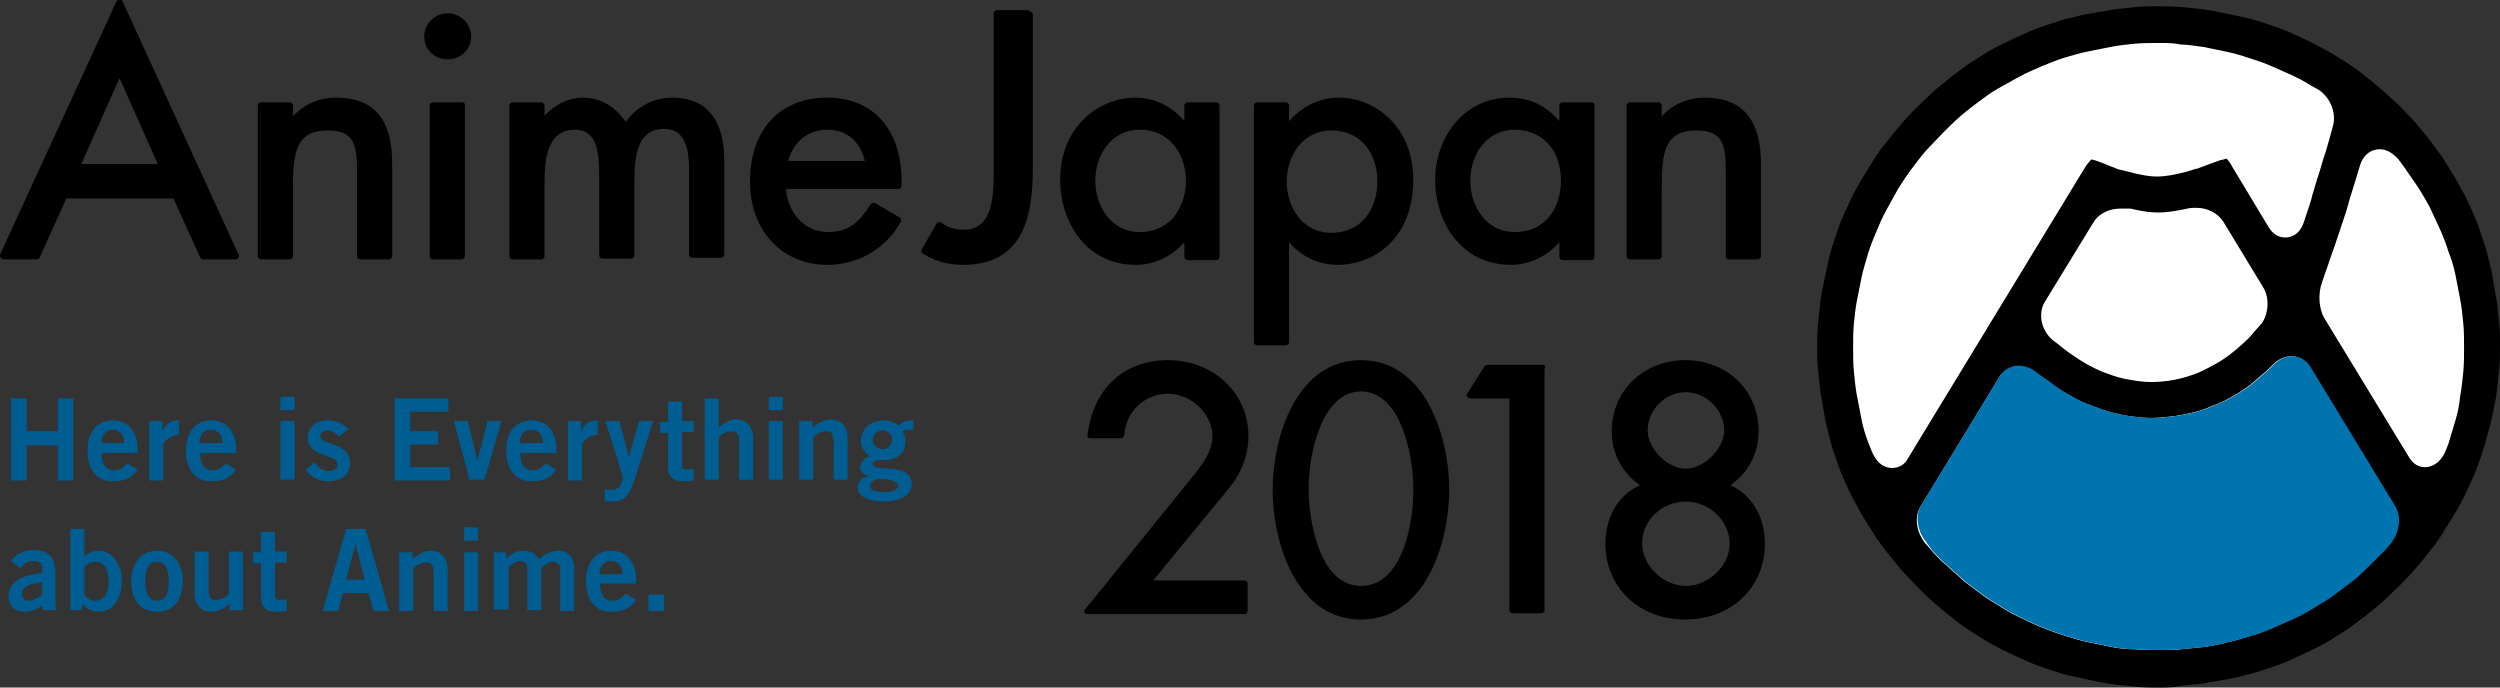
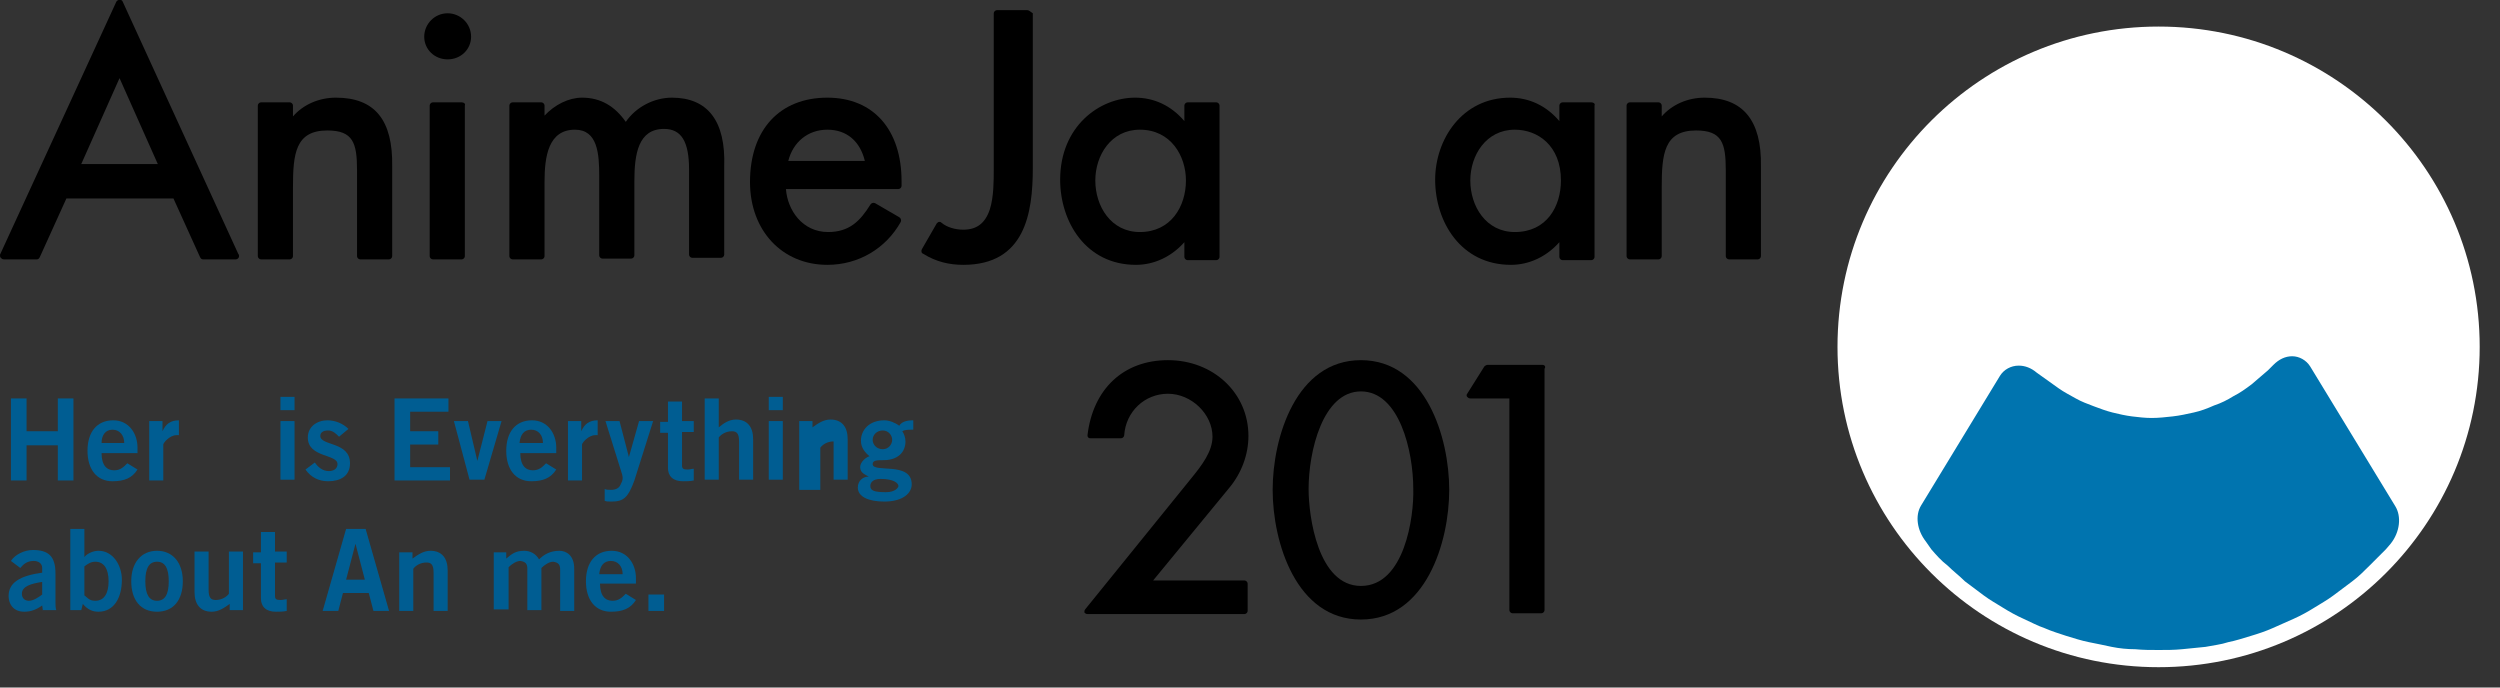
<svg xmlns="http://www.w3.org/2000/svg" version="1.1" id="レイヤー_1" x="0px" y="0px" viewBox="0 0 320 88" style="enable-background:new 0 0 320 88;" xml:space="preserve">
  <rect x="0" y="0" width="320" height="88" fill="#333333" stroke="none" />
  <style type="text/css">
	.st0{fill:#005D92;}
	.st1{fill:#FFFFFF;}
	.st2{fill:#0074AF;}
</style>
  <g>
    <g>
      <g>
        <g>
          <path class="st0" d="M1.4,61.4V51h2v4.2h4V51h2v10.5h-2v-4.5h-4v4.5H1.4z" />
          <path class="st0" d="M13,58c0,1.6,0.7,2.2,1.6,2.2c0.8,0,1.2-0.4,1.7-0.9l1.3,0.8c-0.7,1.1-1.7,1.5-3.2,1.5      c-2,0-3.2-1.5-3.2-3.9c0-2.4,1.2-3.9,3.3-3.9c2,0,3.1,1.7,3.1,3.5V58H13z M15.9,56.7c0-1-0.6-1.7-1.5-1.7S13,55.7,13,56.7H15.9z      " />
          <path class="st0" d="M19.1,61.4v-7.5h1.7v1.3h0c0.4-0.9,1-1.4,2.1-1.4v1.9c-0.1,0-0.2,0-0.3,0c-0.9,0-1.7,1-1.7,1.2v4.6H19.1z" />
-           <path class="st0" d="M25.6,58c0,1.6,0.7,2.2,1.6,2.2c0.8,0,1.2-0.4,1.7-0.9l1.3,0.8c-0.7,1.1-1.7,1.5-3.2,1.5      c-2,0-3.2-1.5-3.2-3.9c0-2.4,1.2-3.9,3.3-3.9c2,0,3.1,1.7,3.1,3.5V58H25.6z M28.5,56.7c0-1-0.6-1.7-1.5-1.7s-1.4,0.6-1.5,1.7      H28.5z" />
          <path class="st0" d="M35.9,52.5v-1.7h1.8v1.7H35.9z M37.7,61.4h-1.8v-7.5h1.8V61.4z" />
          <path class="st0" d="M43.4,55.9c-0.4-0.4-0.8-0.8-1.4-0.8c-0.7,0-1,0.3-1,0.7c0,1.3,3.8,0.7,3.8,3.5c0,1.6-1.2,2.3-2.8,2.3      c-1.2,0-2.2-0.5-2.9-1.5l1.2-0.9c0.4,0.6,1,1.1,1.8,1.1c0.6,0,1.1-0.3,1.1-0.9c0-1.3-3.8-0.8-3.8-3.4c0-1.4,1.2-2.2,2.5-2.2      c1,0,2,0.4,2.7,1.1L43.4,55.9z" />
          <path class="st0" d="M50.5,61.4V51h6.9v1.7h-4.9v2.5h3.6v1.7h-3.6v2.9h5.1v1.7H50.5z" />
          <path class="st0" d="M58.1,53.9h1.8l1.2,5.1h0l1.3-5.1h1.8L62,61.4h-1.9L58.1,53.9z" />
          <path class="st0" d="M66.6,58c0,1.6,0.7,2.2,1.6,2.2c0.8,0,1.2-0.4,1.7-0.9l1.3,0.8c-0.7,1.1-1.7,1.5-3.2,1.5      c-2,0-3.2-1.5-3.2-3.9c0-2.4,1.2-3.9,3.3-3.9c2,0,3.1,1.7,3.1,3.5V58H66.6z M69.5,56.7c0-1-0.6-1.7-1.5-1.7      c-0.9,0-1.4,0.6-1.5,1.7H69.5z" />
          <path class="st0" d="M72.7,61.4v-7.5h1.7v1.3h0c0.4-0.9,1-1.4,2.1-1.4v1.9c-0.1,0-0.2,0-0.3,0c-0.9,0-1.7,1-1.7,1.2v4.6H72.7z" />
          <path class="st0" d="M77.4,62.6c0.3,0.1,0.5,0.1,0.8,0.1c0.6,0,1-0.2,1.2-0.6c0.2-0.4,0.3-0.6,0.3-0.9c0-0.3-0.1-0.6-0.2-0.9      l-2-6.4h1.8l1.2,4.6h0l1.3-4.6h1.8l-2.4,7.6c-0.8,2.2-1.4,2.7-2.9,2.7c-0.4,0-0.7,0-0.9-0.1V62.6z" />
          <path class="st0" d="M85.5,53.9v-2.5h1.8v2.5h1.5v1.4h-1.5v4.3c0,0.4,0.2,0.5,0.7,0.5c0.3,0,0.6-0.1,0.8-0.1v1.5      c-0.5,0.1-0.9,0.1-1.4,0.1c-1.3,0-1.9-0.7-1.9-1.7v-4.5h-1v-1.4H85.5z" />
          <path class="st0" d="M90.2,61.4V51H92v3.7c0.6-0.5,1.3-1,2.2-1c1.5,0,2.2,1,2.2,2.5v5.2h-1.8v-4.9c0-1-0.3-1.3-0.9-1.3      c-0.8,0-1.4,0.4-1.7,0.8v5.4H90.2z" />
          <path class="st0" d="M98.4,52.5v-1.7h1.8v1.7H98.4z M100.2,61.4h-1.8v-7.5h1.8V61.4z" />
-           <path class="st0" d="M102.3,61.4v-7.5h1.7v0.8c0.7-0.5,1.4-1,2.3-1c1.5,0,2.2,1,2.2,2.5v5.2h-1.8v-4.9c0-1-0.3-1.3-0.9-1.3      c-0.8,0-1.4,0.4-1.7,0.8v5.4H102.3z" />
+           <path class="st0" d="M102.3,61.4v-7.5h1.7v0.8c0.7-0.5,1.4-1,2.3-1c1.5,0,2.2,1,2.2,2.5v5.2h-1.8v-4.9c-0.8,0-1.4,0.4-1.7,0.8v5.4H102.3z" />
          <path class="st0" d="M116.7,55c-0.4,0-0.9,0-1.2,0.2c0.2,0.3,0.4,0.8,0.4,1.3c0,1.4-1,2.4-2.8,2.4c-0.8,0-1.4,0-1.4,0.5      c0,1.2,5-0.4,5,2.6c0,1.1-1.1,2.2-3.5,2.2c-2,0-3.4-0.6-3.4-1.8c0-0.9,0.7-1.4,1.4-1.4v0c-0.3-0.2-1.1-0.4-1.1-1.2      c0-0.7,0.8-1.3,1.2-1.4c-0.6-0.5-1.1-1.1-1.1-2c0-1.3,1-2.6,3-2.6c0.6,0,1.4,0.3,1.9,0.7c0.3-0.5,0.9-0.7,1.8-0.7V55z       M111.4,62.2c0,0.6,0.5,0.8,2,0.8c1.2,0,1.6-0.6,1.6-0.8c0-0.3-0.5-0.9-2.3-0.9C111.7,61.3,111.4,61.8,111.4,62.2z M113,55.1      c-0.8,0-1.3,0.6-1.3,1.2s0.5,1.2,1.3,1.2c0.7,0,1.2-0.6,1.2-1.2S113.7,55.1,113,55.1z" />
          <path class="st0" d="M5.5,78.2l-0.1-0.7C4.7,78,4,78.3,3.1,78.3c-1.4,0-2-1-2-2c0-1.7,1.4-2.6,4.3-3v-0.6c0-0.6-0.5-0.9-1.1-0.9      c-0.8,0-1.3,0.4-1.7,0.9l-1.2-0.9c0.5-0.8,1.7-1.4,2.8-1.4c2,0,2.9,0.8,2.9,3v3.6c0,0.4,0,0.8,0.1,1.1H5.5z M5.3,74.5      c-1.2,0.2-2.5,0.5-2.5,1.5c0,0.6,0.4,0.9,0.9,0.9c0.6,0,1.3-0.5,1.7-0.8V74.5z" />
          <path class="st0" d="M9,67.7h1.8v3.6h0c0.4-0.5,1.2-0.8,1.8-0.8c1.9,0,3,1.9,3,3.7c0,2.3-1,4.1-3,4.1c-0.8,0-1.4-0.3-2-1      l-0.2,0.8H9V67.7z M10.8,76.2c0.4,0.3,0.6,0.7,1.4,0.7c1.1,0,1.7-0.9,1.7-2.5c0-1.6-0.6-2.5-1.7-2.5c-0.6,0-1,0.3-1.4,0.6V76.2z      " />
          <path class="st0" d="M20.1,70.5c2,0,3.3,1.5,3.3,3.9c0,2.4-1.2,3.9-3.3,3.9s-3.3-1.5-3.3-3.9C16.8,72,18.1,70.5,20.1,70.5z       M20.1,71.9c-1,0-1.5,0.8-1.5,2.5c0,1.7,0.5,2.5,1.5,2.5c1,0,1.5-0.8,1.5-2.5C21.6,72.7,21.1,71.9,20.1,71.9z" />
          <path class="st0" d="M31.1,70.6v7.5h-1.7v-0.8c-0.7,0.5-1.4,1-2.3,1c-1.5,0-2.2-1-2.2-2.5v-5.2h1.8v4.9c0,1,0.3,1.3,0.9,1.3      c0.8,0,1.4-0.4,1.7-0.8v-5.4H31.1z" />
          <path class="st0" d="M33.4,70.6v-2.5h1.8v2.5h1.5v1.4h-1.5v4.3c0,0.4,0.2,0.5,0.7,0.5c0.3,0,0.6-0.1,0.8-0.1v1.5      c-0.5,0.1-0.9,0.1-1.4,0.1c-1.3,0-1.9-0.7-1.9-1.7v-4.5h-1v-1.4H33.4z" />
          <path class="st0" d="M44.3,67.7h2.5l3,10.5h-2l-0.6-2.3h-3.3l-0.6,2.3h-2L44.3,67.7z M44.3,74.2h2.4l-1.2-4.6h0L44.3,74.2z" />
          <path class="st0" d="M51.1,78.2v-7.5h1.7v0.8c0.7-0.5,1.4-1,2.3-1c1.5,0,2.2,1,2.2,2.5v5.2h-1.8v-4.9c0-1-0.3-1.3-0.9-1.3      c-0.8,0-1.4,0.4-1.7,0.8v5.4H51.1z" />
-           <path class="st0" d="M59.4,69.2v-1.7h1.8v1.7H59.4z M61.2,78.2h-1.8v-7.5h1.8V78.2z" />
          <path class="st0" d="M63.2,78.2v-7.5h1.6v0.8c0.7-0.6,1.2-1,2.3-1c0.8,0,1.5,0.4,1.9,1.1c0.6-0.6,1.4-1.1,2.6-1.1      c0.8,0,1.9,0.5,1.9,2.3v5.4h-1.8v-5.3c0-0.6-0.2-0.9-0.9-1c-0.5,0-1.1,0.4-1.5,0.8v5.4h-1.8v-5.3c0-0.6-0.2-0.9-0.9-1      c-0.5,0-1.1,0.4-1.5,0.8v5.4H63.2z" />
          <path class="st0" d="M76.8,74.7c0,1.6,0.7,2.2,1.6,2.2c0.8,0,1.2-0.4,1.7-0.9l1.3,0.8c-0.7,1.1-1.7,1.5-3.2,1.5      c-2,0-3.2-1.5-3.2-3.9c0-2.4,1.2-3.9,3.3-3.9c2,0,3.1,1.7,3.1,3.5v0.7H76.8z M79.7,73.5c0-1-0.6-1.7-1.5-1.7s-1.4,0.6-1.5,1.7      H79.7z" />
          <path class="st0" d="M83,78.2v-2.1h2v2.1H83z" />
        </g>
      </g>
    </g>
    <g>
      <g>
        <ellipse class="st1" cx="276.3" cy="44.4" rx="41.1" ry="41" />
        <g>
-           <path d="M276.3,88c-0.9,0-1.9,0-2.9-0.1c-0.9-0.1-1.9-0.2-2.8-0.3c-0.9-0.1-1.9-0.3-2.8-0.5c-0.9-0.2-1.9-0.4-2.8-0.6      c-0.9-0.2-1.8-0.5-2.7-0.8c-0.9-0.3-1.8-0.6-2.7-1c-0.9-0.4-1.8-0.8-2.6-1.2c-0.9-0.4-1.7-0.9-2.5-1.3c-0.8-0.5-1.6-1-2.4-1.5      c-0.8-0.5-1.6-1.1-2.3-1.7c-0.8-0.6-1.5-1.2-2.2-1.8c-0.7-0.6-1.4-1.3-2.1-2c-0.7-0.7-1.3-1.4-2-2.1c-0.6-0.7-1.2-1.5-1.8-2.2      c-0.6-0.7-1.1-1.5-1.7-2.3c-0.5-0.8-1-1.6-1.5-2.4c-0.5-0.8-0.9-1.7-1.4-2.5c-0.4-0.8-0.8-1.7-1.2-2.6c-0.4-0.9-0.7-1.8-1-2.7      c-0.3-0.9-0.6-1.8-0.8-2.7c-0.2-0.9-0.5-1.8-0.6-2.8c-0.2-0.9-0.3-1.9-0.5-2.8c-0.1-0.9-0.2-1.9-0.3-2.8      c-0.1-0.9-0.1-1.9-0.1-2.9c0-0.9,0-1.9,0.1-2.9c0.1-1,0.2-1.9,0.3-2.8c0.1-0.9,0.3-1.9,0.5-2.8c0.2-0.9,0.4-1.9,0.6-2.8      c0.2-0.9,0.5-1.8,0.8-2.7c0.3-0.9,0.6-1.8,1-2.7c0.4-0.9,0.8-1.7,1.2-2.6c0.4-0.8,0.9-1.7,1.4-2.5c0.5-0.8,1-1.6,1.5-2.4      c0.5-0.8,1.1-1.6,1.7-2.3c0.6-0.7,1.2-1.5,1.8-2.2c0.6-0.7,1.3-1.4,2-2.1c0.7-0.7,1.4-1.3,2.1-2c0.7-0.6,1.5-1.2,2.2-1.8      c0.8-0.6,1.5-1.1,2.3-1.7c0.8-0.5,1.6-1,2.4-1.5c0.8-0.5,1.7-0.9,2.5-1.3c0.8-0.4,1.7-0.8,2.6-1.2c0.9-0.4,1.8-0.7,2.7-1      c0.9-0.3,1.8-0.6,2.7-0.8c0.9-0.2,1.8-0.5,2.8-0.6c0.9-0.2,1.9-0.3,2.8-0.5c0.9-0.1,1.9-0.2,2.8-0.3c0.9-0.1,1.9-0.1,2.9-0.1      c0.9,0,1.9,0,2.9,0.1c0.9,0.1,1.9,0.2,2.8,0.3c0.9,0.1,1.9,0.3,2.8,0.5c0.9,0.2,1.9,0.4,2.8,0.6c0.9,0.2,1.8,0.5,2.7,0.8      c0.9,0.3,1.8,0.6,2.7,1c0.9,0.4,1.8,0.8,2.6,1.2c0.8,0.4,1.7,0.9,2.5,1.3c0.8,0.5,1.6,1,2.4,1.5c0.8,0.5,1.6,1.1,2.3,1.7      c0.8,0.6,1.5,1.2,2.2,1.8c0.7,0.6,1.4,1.3,2.1,1.9c0.7,0.7,1.3,1.4,2,2.1c0.6,0.7,1.2,1.5,1.8,2.2c0.6,0.8,1.1,1.5,1.7,2.3      c0.5,0.8,1,1.6,1.5,2.4c0.5,0.8,0.9,1.7,1.4,2.5c0.4,0.8,0.8,1.7,1.2,2.6c0.4,0.9,0.7,1.8,1,2.7c0.3,0.9,0.6,1.8,0.8,2.7      c0.2,0.9,0.5,1.8,0.6,2.8c0.2,0.9,0.3,1.9,0.5,2.8c0.1,0.9,0.2,1.9,0.3,2.8c0.1,0.9,0.1,1.9,0.1,2.9c0,0.9,0,1.9-0.1,2.9      c-0.1,0.9-0.2,1.9-0.3,2.8c-0.1,0.9-0.3,1.9-0.5,2.8c-0.2,0.9-0.4,1.9-0.7,2.8c-0.2,0.9-0.5,1.8-0.8,2.7c-0.3,0.9-0.6,1.8-1,2.7      c-0.4,0.9-0.8,1.7-1.2,2.6c-0.4,0.8-0.9,1.7-1.4,2.5c-0.5,0.8-1,1.6-1.5,2.4c-0.5,0.8-1.1,1.6-1.7,2.3c-0.6,0.8-1.2,1.5-1.8,2.2      c-0.6,0.7-1.3,1.4-2,2.1c-0.7,0.7-1.4,1.3-2.1,2c-0.7,0.6-1.5,1.2-2.2,1.8c-0.8,0.6-1.5,1.1-2.3,1.7c-0.8,0.5-1.6,1-2.4,1.5      c-0.8,0.5-1.7,0.9-2.5,1.3c-0.9,0.4-1.7,0.8-2.6,1.2c-0.9,0.4-1.8,0.7-2.7,1c-0.9,0.3-1.8,0.6-2.7,0.8c-0.9,0.2-1.9,0.5-2.8,0.6      c-0.9,0.2-1.9,0.3-2.8,0.5c-0.9,0.1-1.9,0.2-2.8,0.3C278.2,88,277.2,88,276.3,88z M258.3,47c-1,0-1.9,0.5-2.4,1.3l-10.1,16.6      c-0.8,1.3-0.5,3.2,0.6,4.6l0.7,0.8c0.6,0.7,1.3,1.5,2.1,2.1c0.7,0.7,1.5,1.3,2.2,2c0.8,0.6,1.6,1.2,2.4,1.8      c0.8,0.6,1.7,1.1,2.5,1.6c0.8,0.5,1.7,1,2.6,1.4c0.9,0.4,1.8,0.9,2.7,1.2c0.9,0.4,1.9,0.7,2.8,1c1,0.3,1.9,0.6,2.9,0.8      c1,0.2,2,0.4,2.9,0.6c1,0.2,2,0.3,3,0.3c1,0.1,2,0.1,3,0.1c1,0,2,0,3-0.1c1-0.1,2-0.2,3-0.3c1-0.2,2-0.3,2.9-0.6      c1-0.2,1.9-0.5,2.9-0.8c1-0.3,1.9-0.6,2.8-1c0.9-0.4,1.8-0.8,2.7-1.2c0.9-0.4,1.8-0.9,2.6-1.4c0.8-0.5,1.7-1,2.5-1.6      c0.8-0.6,1.6-1.2,2.4-1.8c0.8-0.6,1.5-1.3,2.2-2c0.7-0.7,1.4-1.4,2.1-2.1l0.6-0.7c1.2-1.5,1.4-3.5,0.6-4.8l-10.9-17.9      c-0.5-0.8-1.4-1.3-2.3-1.3c-0.9,0-1.7,0.4-2.4,1.1l-0.7,0.7c-0.7,0.6-1.4,1.2-2.1,1.8c-0.8,0.6-1.5,1.1-2.3,1.5      c-0.8,0.5-1.6,0.9-2.5,1.2c-0.9,0.4-1.7,0.7-2.6,0.9c-0.9,0.2-1.8,0.4-2.7,0.5c-0.9,0.1-1.8,0.2-2.7,0.2c-0.8,0-1.7-0.1-2.5-0.2      c-0.8-0.1-1.7-0.3-2.5-0.5c-0.8-0.2-1.6-0.5-2.4-0.8c-0.8-0.3-1.6-0.6-2.3-1c-0.7-0.4-1.5-0.8-2.2-1.3c-0.7-0.5-1.4-1-2.1-1.5      l-0.7-0.5C259.9,47.3,259.1,47,258.3,47z M304.6,19.1c-1.2,0-2.1,0.8-2.5,2c0,0-0.8,2.7-1.1,3.6c-0.3,0.9-0.5,1.8-0.8,2.7      c-0.3,0.9-0.6,1.8-0.9,2.7c-0.3,0.9-0.6,1.8-0.9,2.6c-0.3,0.9-0.6,1.8-0.9,2.6l-0.3,0.9c-0.5,1.4-0.4,3.3,0.3,4.5l10.9,17.9      c0.5,0.8,1.2,1.2,2,1.2c0.5,0,1.8-0.2,2.6-2l0.4-1c0.3-1,0.6-2,0.9-3c0.3-1,0.5-2,0.6-3.1c0.2-1,0.3-2.1,0.4-3.1      c0.1-1,0.1-2.1,0.1-3.1c0-1,0-2.1-0.1-3.1c-0.1-1-0.2-2.1-0.4-3.1c-0.2-1-0.4-2.1-0.6-3.1c-0.2-1-0.5-2-0.9-3      c-0.3-1-0.7-2-1.1-2.9c-0.4-0.9-0.9-1.9-1.3-2.8c-0.5-0.9-1-1.8-1.6-2.7c-0.6-0.9-1.2-1.7-1.8-2.6l-0.6-0.8      C306.2,19.5,305.4,19.1,304.6,19.1z M276.3,5.5c-1,0-2,0-3.1,0.1c-1,0.1-2,0.2-3,0.4c-1,0.2-2,0.4-3,0.6c-1,0.2-2,0.5-3,0.8      c-1,0.3-1.9,0.7-2.9,1.1c-0.9,0.4-1.9,0.8-2.8,1.3c-0.9,0.5-1.8,1-2.7,1.5c-0.9,0.5-1.7,1.1-2.5,1.7c-0.8,0.6-1.6,1.2-2.4,1.9      c-0.8,0.7-1.5,1.4-2.2,2.1c-0.7,0.7-1.4,1.5-2.1,2.2c-0.7,0.8-1.3,1.6-1.9,2.4c-0.6,0.8-1.2,1.7-1.7,2.5c-0.5,0.9-1,1.8-1.5,2.7      c-0.5,0.9-0.9,1.8-1.3,2.8c-0.4,0.9-0.8,1.9-1.1,2.9c-0.3,1-0.6,2-0.8,2.9c-0.2,1-0.4,2-0.6,3c-0.2,1-0.3,2-0.4,3      c-0.1,1-0.1,2-0.1,3.1c0,1,0,2.1,0.1,3.1c0.1,1,0.2,2.1,0.4,3.1c0.2,1,0.4,2.1,0.6,3.1c0.2,1,0.5,2,0.9,3l0.4,1      c0.8,1.9,2,2.1,2.6,2.1c0.8,0,1.6-0.4,2-1.2l22.7-37.3c0.2-0.3,0.5-0.7,0.8-1c0.2,0.1,0.5,0.1,0.7,0.2c0.6,0.2,1.8,0.7,2.8,1.1      l0.1,0l1.2,0.3c1.5,0.4,2.7,0.6,3.6,0.6c0.9,0,2.2-0.2,3.7-0.6l1.3-0.4l0.1,0c1.1-0.4,2.4-0.9,3-1.1c0.1,0,0.5-0.1,0.8-0.2      c0.2,0.2,0.5,0.6,0.7,1l4.7,7.8c0.5,0.8,1.2,1.3,2.1,1.3c0.4,0,1.8-0.1,2.4-2l0.3-0.9c0.3-0.9,0.6-1.7,0.8-2.6      c0.3-0.9,0.5-1.8,0.8-2.6c0.3-0.9,0.5-1.8,0.8-2.6c0.3-0.9,1-3.5,1-3.5c0.5-1.7-0.3-3.7-1.8-4.7l-0.9-0.5      c-0.8-0.5-1.7-1-2.6-1.4c-0.9-0.4-1.8-0.8-2.7-1.2c-0.9-0.4-1.9-0.7-2.8-1c-0.9-0.3-1.9-0.6-2.9-0.8c-1-0.2-1.9-0.4-2.9-0.6      c-1-0.1-1.9-0.3-2.9-0.3C278.3,5.5,277.3,5.5,276.3,5.5z M271.4,26.7c-1.4,0-2.7,0.6-3.4,1.7l-6.3,10.3      c-0.8,1.4-0.5,3.4,0.9,4.7l0.1,0.1l0.8,0.6c0.8,0.7,1.7,1.3,2.6,1.9c0.9,0.6,1.9,1.1,2.8,1.5c1,0.4,2.1,0.8,3.1,1      c1.1,0.2,2.2,0.4,3.3,0.4c1,0,2.1-0.1,3.1-0.3c1-0.2,2-0.5,3-0.9c0.9-0.4,1.8-0.9,2.7-1.4c0.8-0.5,1.6-1.1,2.4-1.8      c0.7-0.6,1.5-1.3,2.1-2.1l0.8-0.9l0.1-0.1c0.9-1.3,1-3.3,0.2-4.6l-5.1-8.4c-0.7-1.1-2-1.8-3.5-1.8c-0.4,0-0.8,0-1.1,0.1l-1,0.2      c-1.1,0.2-2,0.3-2.8,0.3c-0.8,0-1.6-0.1-2.6-0.3l-0.9-0.2C272.2,26.7,271.8,26.7,271.4,26.7z" />
          <path class="st2" d="M247.2,70.3c0.6,0.7,1.3,1.5,2.1,2.1c0.7,0.7,1.5,1.3,2.2,2c0.8,0.6,1.6,1.2,2.4,1.8      c0.8,0.6,1.7,1.1,2.5,1.6c0.8,0.5,1.7,1,2.6,1.4c0.9,0.4,1.8,0.9,2.7,1.2c0.9,0.4,1.9,0.7,2.8,1c1,0.3,1.9,0.6,2.9,0.8      c1,0.2,2,0.4,2.9,0.6c1,0.2,2,0.3,3,0.3c1,0.1,2,0.1,3,0.1c1,0,2,0,3-0.1c1-0.1,2-0.2,3-0.3c1-0.2,2-0.3,2.9-0.6      c1-0.2,1.9-0.5,2.9-0.8c1-0.3,1.9-0.6,2.8-1c0.9-0.4,1.8-0.8,2.7-1.2c0.9-0.4,1.8-0.9,2.6-1.4c0.8-0.5,1.7-1,2.5-1.6      c0.8-0.6,1.6-1.2,2.4-1.8c0.8-0.6,1.5-1.3,2.2-2c0.7-0.7,1.4-1.4,2.1-2.1l0.6-0.7c1.2-1.5,1.4-3.5,0.6-4.8l-10.9-17.9      c-0.5-0.8-1.4-1.3-2.3-1.3c-0.9,0-1.7,0.4-2.4,1.1l-0.7,0.7c-0.7,0.6-1.4,1.2-2.1,1.8c-0.8,0.6-1.5,1.1-2.3,1.5      c-0.8,0.5-1.6,0.9-2.5,1.2c-0.9,0.4-1.7,0.7-2.6,0.9c-0.9,0.2-1.8,0.4-2.7,0.5c-0.9,0.1-1.8,0.2-2.7,0.2c-0.8,0-1.7-0.1-2.5-0.2      c-0.8-0.1-1.7-0.3-2.5-0.5c-0.8-0.2-1.6-0.5-2.4-0.8c-0.8-0.3-1.6-0.6-2.3-1c-0.7-0.4-1.5-0.8-2.2-1.3c-0.7-0.5-1.4-1-2.1-1.5      l-0.7-0.5c-0.7-0.6-1.5-0.9-2.3-0.9c-1,0-1.9,0.5-2.4,1.3l-10.1,16.6c-0.8,1.3-0.5,3.2,0.6,4.6L247.2,70.3z" />
        </g>
      </g>
      <g>
        <g>
          <g>
            <g>
              <path d="M15.7,0.2c-0.1-0.3-0.6-0.3-0.8,0L0,32.6C0,32.8,0,32.9,0.1,33c0.1,0.1,0.2,0.2,0.4,0.2h4.2c0.2,0,0.3-0.1,0.4-0.3        l3.4-7.5h13.7l3.4,7.5c0.1,0.2,0.2,0.3,0.4,0.3h4.2c0,0,0,0,0,0c0.2,0,0.4-0.2,0.4-0.4c0-0.1,0-0.2-0.1-0.3L15.7,0.2z         M15.3,10L20.2,21h-9.8L15.3,10z" />
              <path d="M43,12.5c-2.2,0-4.2,0.9-5.5,2.4v-1.4c0-0.2-0.2-0.4-0.4-0.4h-3.7c-0.2,0-0.4,0.2-0.4,0.4v19.3c0,0.2,0.2,0.4,0.4,0.4        h3.7c0.2,0,0.4-0.2,0.4-0.4V24c0-4.3,0.3-7.3,4.4-7.3c3.3,0,3.8,1.6,3.8,5.1v11c0,0.2,0.2,0.4,0.4,0.4h3.7        c0.2,0,0.4-0.2,0.4-0.4V21.3C50.3,15.4,48,12.5,43,12.5z" />
              <path d="M57.3,1.7c-1.7,0-3,1.4-3,3c0,1.6,1.3,2.9,3,2.9c1.7,0,3-1.3,3-2.9C60.3,3,58.9,1.7,57.3,1.7z" />
              <path d="M59.1,13.1h-3.7c-0.2,0-0.4,0.2-0.4,0.4v19.3c0,0.2,0.2,0.4,0.4,0.4h3.7c0.2,0,0.4-0.2,0.4-0.4V13.5        C59.6,13.3,59.4,13.1,59.1,13.1z" />
              <path d="M86,12.5c-2.3,0-4.6,1.2-5.9,3.1c-1.4-2-3.2-3.1-5.6-3.1c-1.7,0-3.5,0.9-4.8,2.3v-1.3c0-0.2-0.2-0.4-0.4-0.4h-3.7        c-0.2,0-0.4,0.2-0.4,0.4v19.3c0,0.2,0.2,0.4,0.4,0.4h3.7c0.2,0,0.4-0.2,0.4-0.4v-9.5c0-3.3,0.5-6.7,3.9-6.7        c2.9,0,3.1,3.1,3.1,5.9v10.2c0,0.2,0.2,0.4,0.4,0.4h3.7c0.2,0,0.4-0.2,0.4-0.4v-9.5c0-3.5,0.5-6.7,3.8-6.7        c2.2,0,3.2,1.6,3.2,5.2v10.9c0,0.2,0.2,0.4,0.4,0.4h3.7c0.2,0,0.4-0.2,0.4-0.4V21.3C92.9,15.5,90.6,12.5,86,12.5z" />
              <path d="M105.9,12.5c-6.1,0-9.9,4.1-9.9,10.8c0,6.2,4.1,10.6,9.9,10.6c4,0,7.5-2.1,9.4-5.5c0.1-0.2,0-0.5-0.2-0.6L112,26        c-0.2-0.1-0.5,0-0.6,0.2c-1.3,2.1-2.7,3.5-5.4,3.5c-3.3,0-5.2-2.8-5.4-5.5H115c0.2,0,0.4-0.2,0.4-0.4v-0.6        C115.4,16.6,111.8,12.5,105.9,12.5z M100.9,20.6c0.6-2.4,2.5-4,5-4c2.5,0,4.2,1.5,4.8,4H100.9z" />
              <path d="M131.5,1.3h-3.9c-0.2,0-0.4,0.2-0.4,0.4v19.9c0,1.6,0,3.6-0.5,5.2c-0.6,1.8-1.7,2.6-3.4,2.6c-1,0-2.1-0.3-2.8-0.9        c-0.1-0.1-0.2-0.1-0.3-0.1c-0.1,0-0.2,0.1-0.3,0.2l-1.9,3.3c-0.1,0.2-0.1,0.5,0.2,0.6c1.6,1,3.3,1.4,5.1,1.4        c7.9,0,8.9-6.6,8.9-12.4V1.7C131.9,1.5,131.7,1.3,131.5,1.3z" />
              <path d="M155.7,13.1H152c-0.2,0-0.4,0.2-0.4,0.4v2c-1.7-2-3.9-3-6.3-3c-4.6,0-9.6,3.7-9.6,10.5c0,5.4,3.3,10.9,9.7,10.9        c2.4,0,4.6-1.1,6.2-2.9v1.9c0,0.2,0.2,0.4,0.4,0.4h3.7c0.2,0,0.4-0.2,0.4-0.4V13.5C156.1,13.3,155.9,13.1,155.7,13.1z         M145.9,29.7c-3.7,0-5.7-3.3-5.7-6.6c0-3.2,2-6.5,5.7-6.5c4,0,5.9,3.4,5.9,6.5C151.8,26.4,149.9,29.7,145.9,29.7z" />
-               <path d="M171.4,12.5c-2.5,0-4.7,1.1-6.4,3v-2c0-0.2-0.2-0.4-0.4-0.4h-3.7c-0.2,0-0.4,0.2-0.4,0.4v30.3c0,0.2,0.2,0.4,0.4,0.4        h3.7c0.2,0,0.4-0.2,0.4-0.4V31c1.6,1.9,3.9,2.9,6.2,2.9c4.7,0,9.7-3.4,9.7-10.9C180.9,16.2,176,12.5,171.4,12.5z M176.3,23.2        c0,3.3-1.8,6.6-5.9,6.6c-3.7,0-5.7-3.3-5.7-6.6c0-3.2,2-6.5,5.7-6.5C174.5,16.7,176.3,20,176.3,23.2z" />
              <path d="M203.7,13.1H200c-0.2,0-0.4,0.2-0.4,0.4v2c-1.7-2-3.9-3-6.3-3c-6.2,0-9.6,5.4-9.6,10.5c0,5.4,3.3,10.9,9.7,10.9        c2.4,0,4.6-1.1,6.2-2.9v1.9c0,0.2,0.2,0.4,0.4,0.4h3.7c0.2,0,0.4-0.2,0.4-0.4V13.5C204.2,13.3,204,13.1,203.7,13.1z         M193.9,29.7c-3.7,0-5.7-3.3-5.7-6.6c0-3.2,2-6.5,5.7-6.5c2.9,0,5.9,2,5.9,6.5C199.8,26.4,198,29.7,193.9,29.7z" />
              <path d="M218.2,12.5c-2.2,0-4.2,0.9-5.5,2.4v-1.4c0-0.2-0.2-0.4-0.4-0.4h-3.7c-0.2,0-0.4,0.2-0.4,0.4v19.3        c0,0.2,0.2,0.4,0.4,0.4h3.7c0.2,0,0.4-0.2,0.4-0.4V24c0-4.3,0.3-7.3,4.4-7.3c3.3,0,3.8,1.6,3.8,5.1v11c0,0.2,0.2,0.4,0.4,0.4        h3.7c0.2,0,0.4-0.2,0.4-0.4V21.3C225.5,15.4,223.1,12.5,218.2,12.5z" />
            </g>
          </g>
        </g>
        <g>
          <path d="M159.8,55.8c0-5.5-4.5-9.7-10.3-9.7c-5.7,0-9.6,3.7-10.3,9.6c0,0.1,0,0.2,0.1,0.3c0.1,0.1,0.2,0.1,0.3,0.1h3.9      c0.2,0,0.4-0.2,0.4-0.4c0.2-3,2.6-5.3,5.6-5.3c3,0,5.7,2.6,5.7,5.5c0,1.9-1.4,3.7-2.7,5.3L138.9,78c-0.1,0.1-0.1,0.3-0.1,0.4      c0.1,0.1,0.2,0.2,0.4,0.2h20.1c0.2,0,0.4-0.2,0.4-0.4v-3.5c0-0.2-0.2-0.4-0.4-0.4h-11.7l9.7-11.8      C158.9,60.6,159.8,58.2,159.8,55.8z" />
          <path d="M174.2,46.1c-8.3,0-11.3,9.9-11.3,16.6c0,6.7,3,16.6,11.3,16.6c8.3,0,11.3-9.9,11.3-16.6      C185.5,56,182.5,46.1,174.2,46.1z M174.2,75c-5.5,0-6.7-8.9-6.7-12.4c0-4.8,1.8-12.5,6.7-12.5c4.9,0,6.7,7.6,6.7,12.5      C181,66.1,179.8,75,174.2,75z" />
          <path d="M197.4,46.7h-7c-0.1,0-0.3,0.1-0.4,0.2l-2.2,3.5c-0.1,0.1-0.1,0.3,0,0.4c0.1,0.1,0.2,0.2,0.4,0.2h5v27.1      c0,0.2,0.2,0.4,0.4,0.4h3.7c0.2,0,0.4-0.2,0.4-0.4V47.2C197.9,46.9,197.7,46.7,197.4,46.7z" />
-           <path d="M221.5,62.1c2.3-1.6,3.6-4.1,3.6-6.9c0-5.2-4-9.1-9.4-9.1c-5.3,0-9.4,3.9-9.4,9.1c0,2.8,1.3,5.3,3.6,6.9      c-2.8,1.3-4.4,4.1-4.4,7.5c0,5.6,4.3,9.7,10.2,9.7s10.2-4.1,10.2-9.7C225.9,66.2,224.3,63.4,221.5,62.1z M215.8,64.2      c3,0,5.6,2.5,5.6,5.4c0,2.8-2.7,5.4-5.6,5.4c-2.9,0-5.6-2.6-5.6-5.4C210.1,66.7,212.7,64.2,215.8,64.2z M215.8,50.2      c2.6,0,4.9,2.3,4.9,4.9c0,2.3-2.6,4.9-4.9,4.9s-4.9-2.5-4.9-4.9C210.9,52.5,213.1,50.2,215.8,50.2z" />
        </g>
      </g>
    </g>
  </g>
</svg>